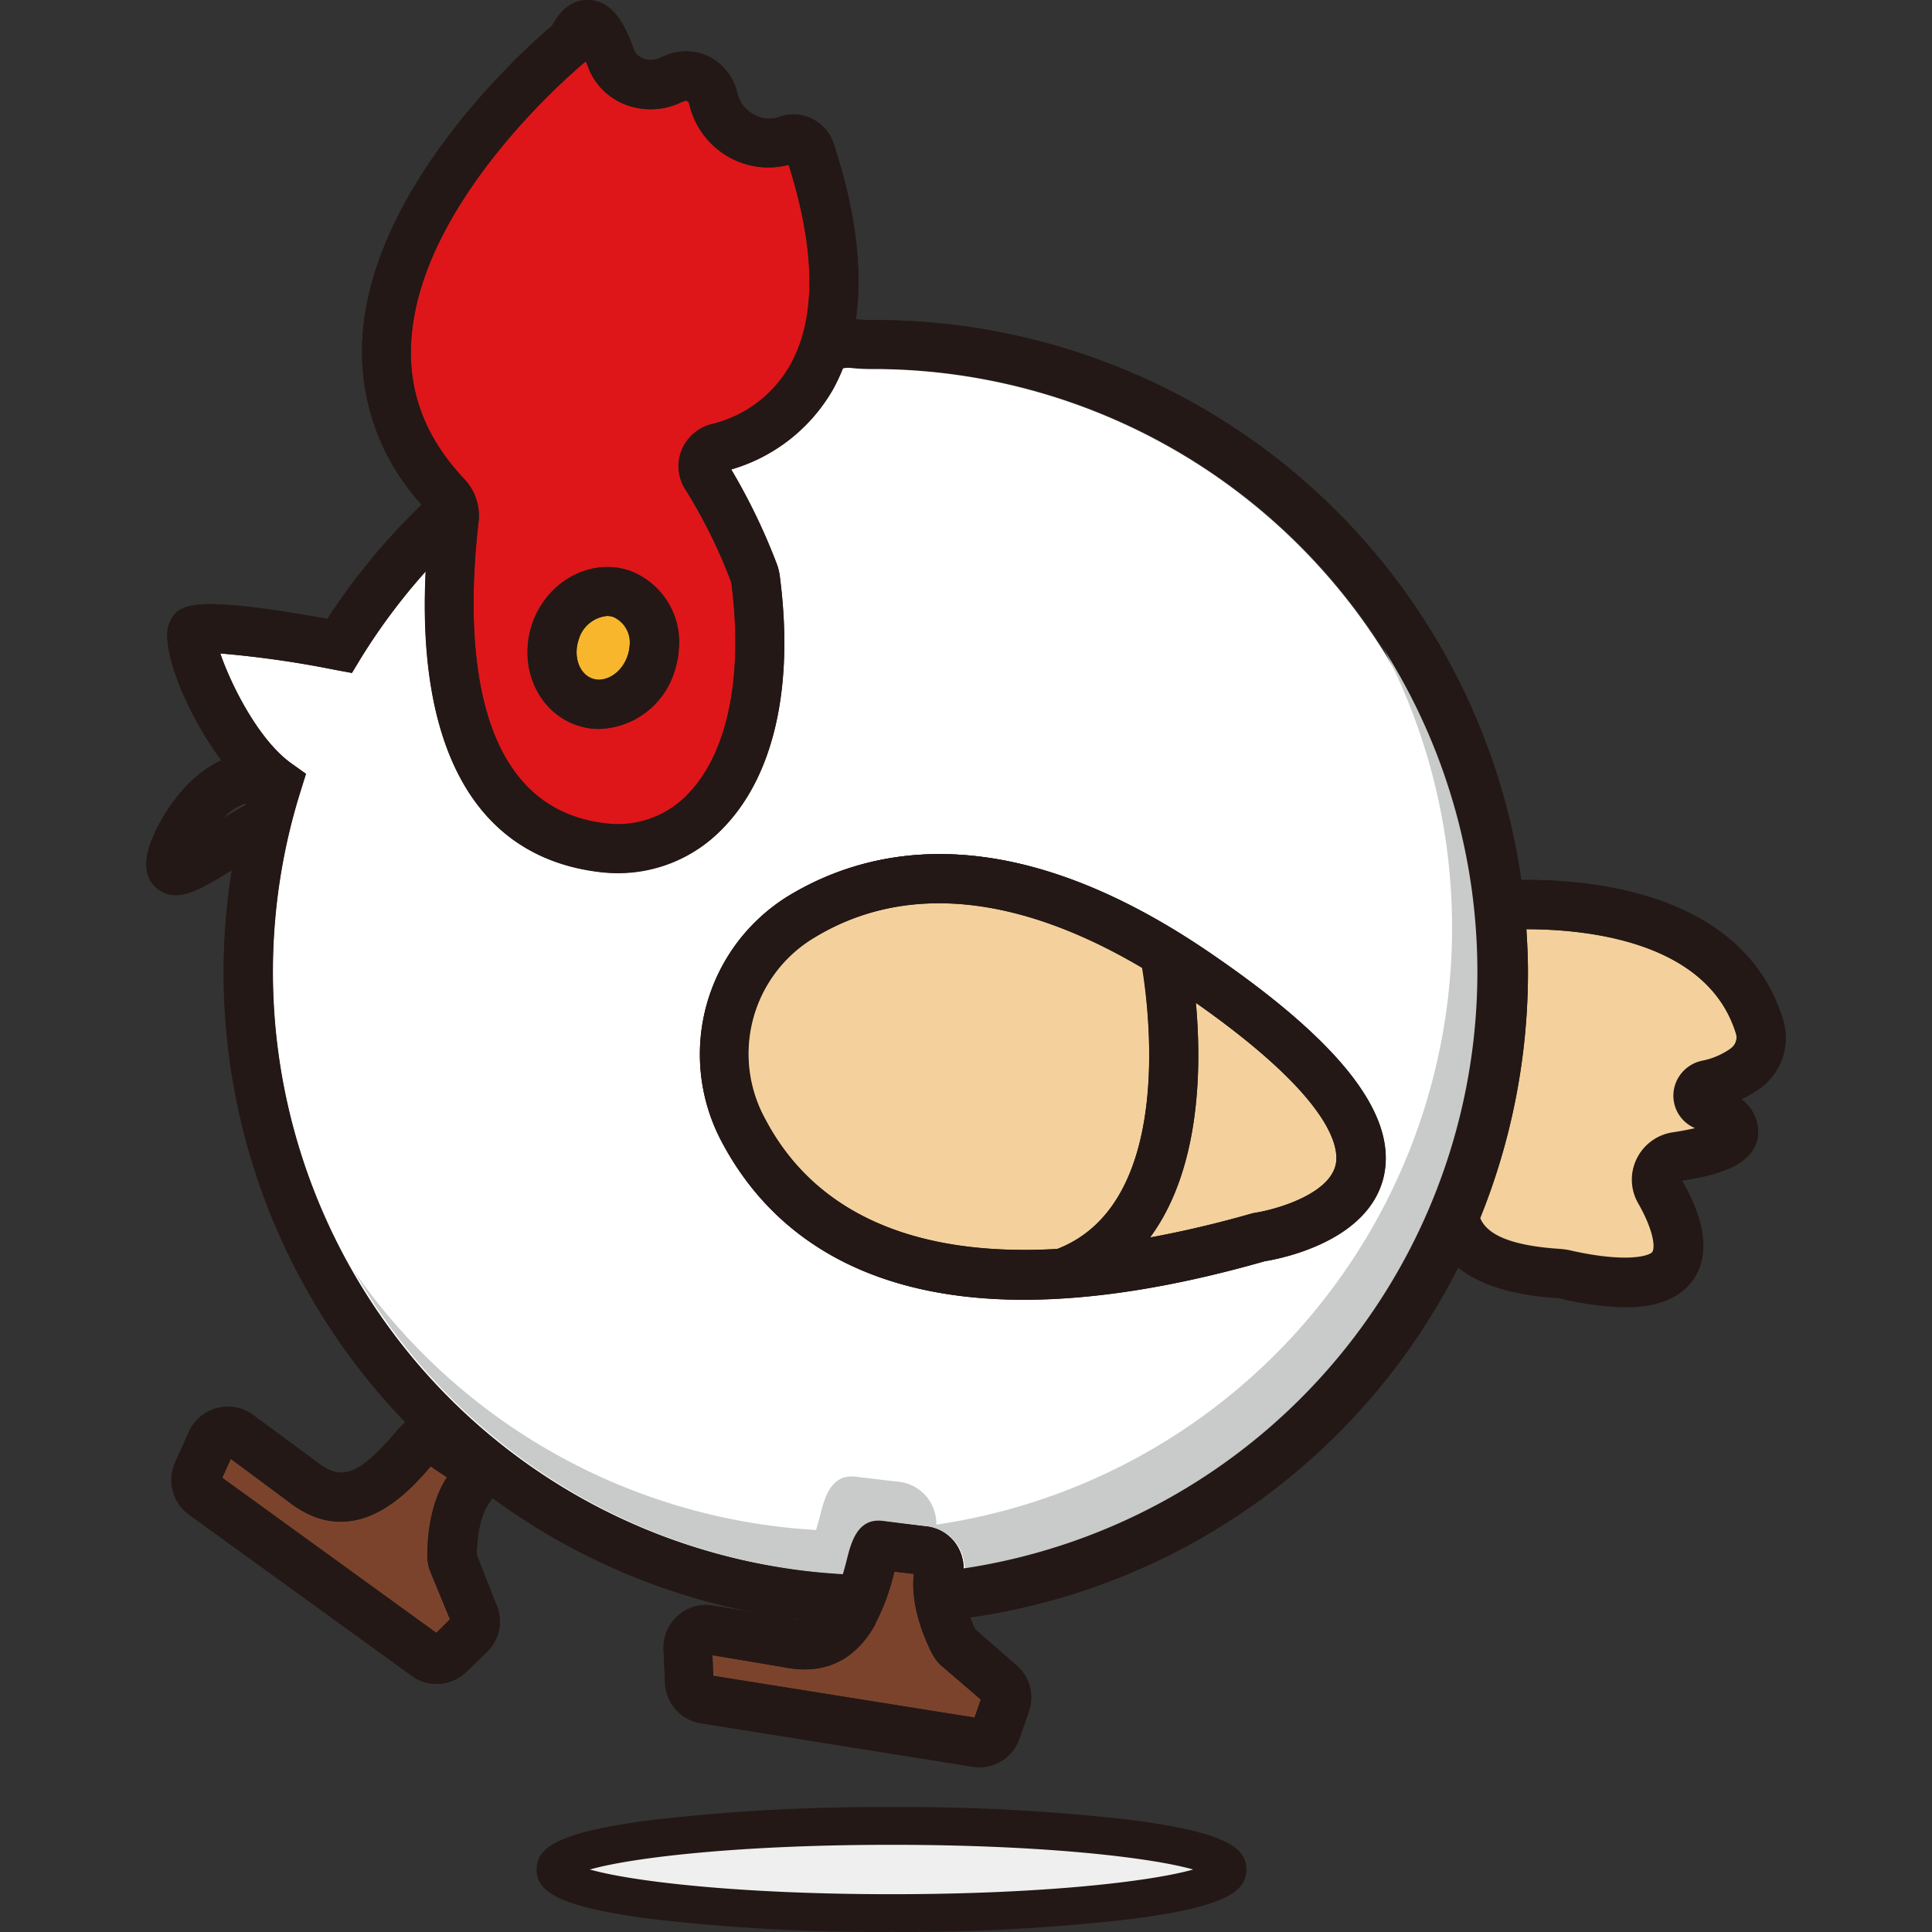
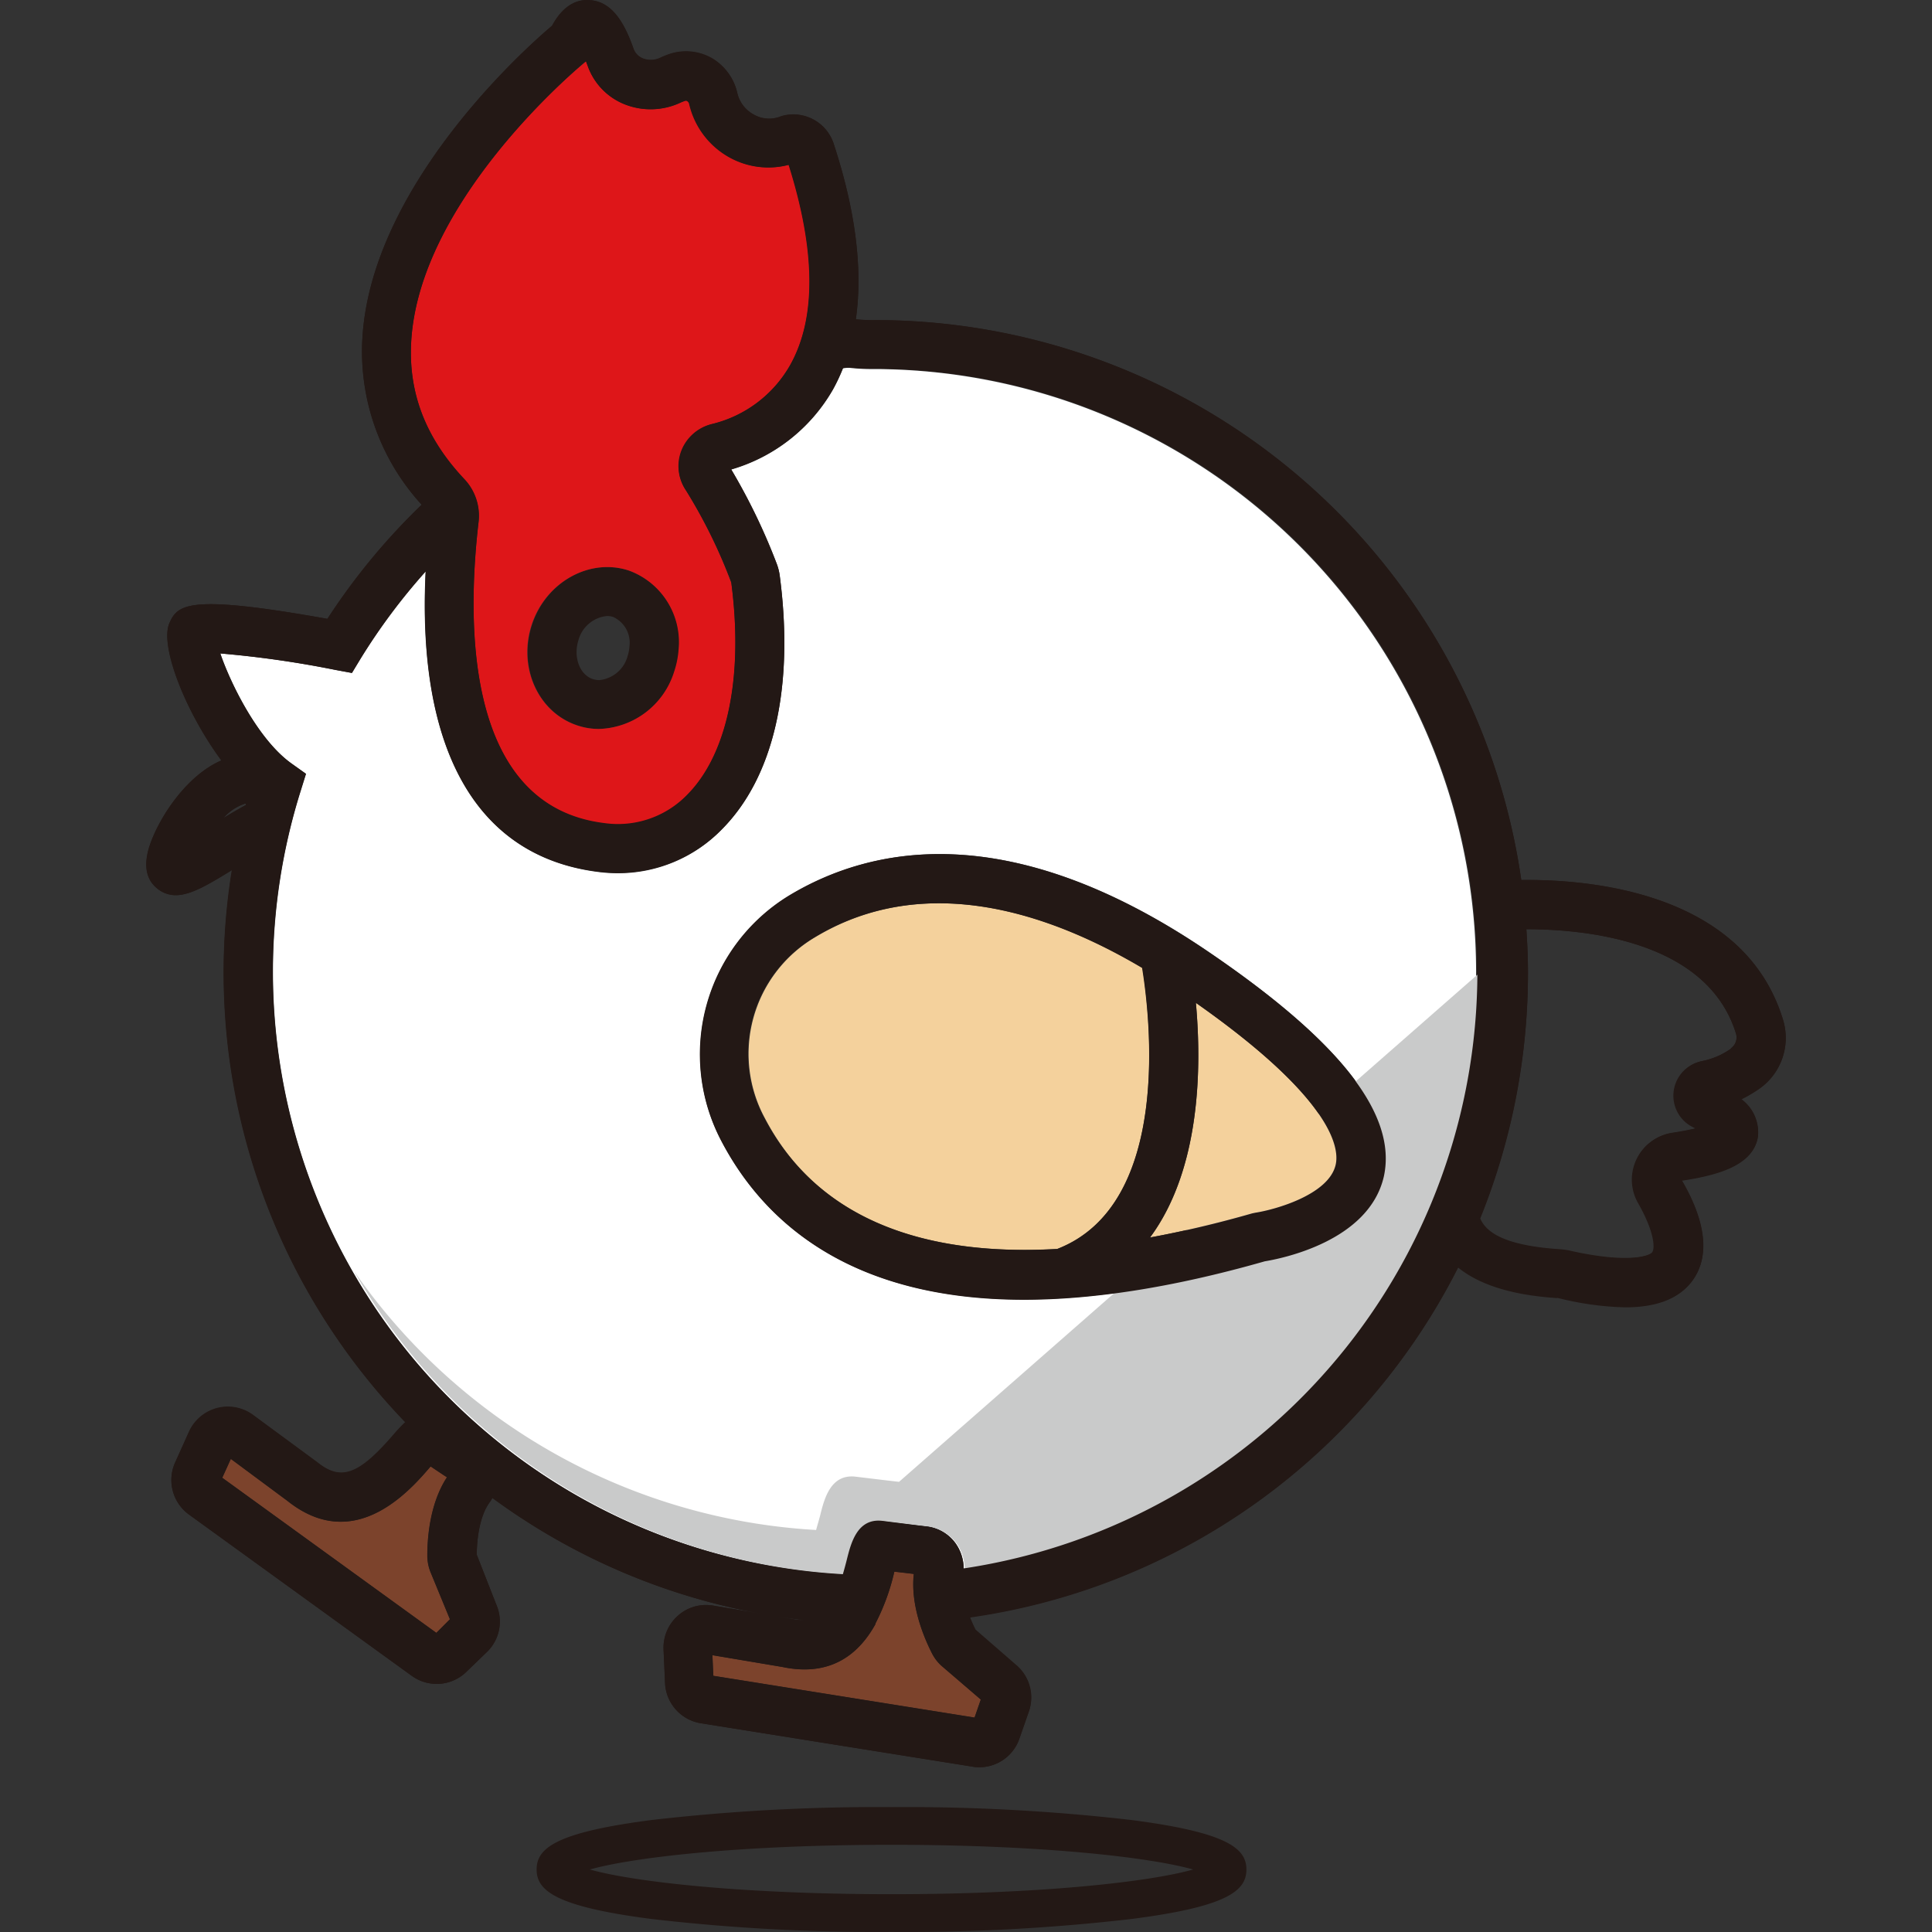
<svg xmlns="http://www.w3.org/2000/svg" t="1733206715540" class="icon" viewBox="0 0 1024 1024" version="1.1" p-id="12987" width="64" height="64">
  <rect x="0" y="0" width="1024" height="1024" fill="#333333" stroke="none" />
-   <path d="M294.414 990.926a178.107 23.082 0 1 0 356.216 0 178.107 23.082 0 1 0-356.216 0z" fill="#EFEFEF" p-id="12988" />
  <path d="M472.521 1023.95a1035.973 1035.973 0 0 1-127.198-6.845c-50.71-6.544-60.902-14.988-60.902-26.229s9.992-19.634 60.902-26.229a1046.614 1046.614 0 0 1 127.198-6.844 1046.614 1046.614 0 0 1 127.2 6.844c50.71 6.595 60.901 14.988 60.901 26.23s-9.992 19.684-60.902 26.228a1035.973 1035.973 0 0 1-127.199 6.845zM312.651 990.876c22.532 6.395 79.636 13.09 159.871 13.09s137.34-6.695 159.872-13.09c-22.532-6.395-79.636-13.09-159.872-13.09s-137.339 6.695-159.871 13.09z m20.733-688.45c-20.733-6.894-43.765 5.846-51.31 28.528s3.198 46.563 23.982 53.507a35.522 35.522 0 0 0 11.49 1.899 43.116 43.116 0 0 0 39.969-30.376 47.212 47.212 0 0 0 2.348-11.64 40.418 40.418 0 0 0-26.479-41.918z m-0.75 45.364a17.336 17.336 0 0 1-14.987 12.69 11.49 11.49 0 0 1-3.398-0.55c-7.094-2.297-10.541-11.84-7.594-20.833a17.386 17.386 0 0 1 14.988-12.59 10.442 10.442 0 0 1 3.348 0.5 14.988 14.988 0 0 1 8.643 15.538 22.232 22.232 0 0 1-1 5.245z" fill="#231815" p-id="12989" />
  <path d="M944.994 540.336c-20.933-68.145-103.718-74.34-138.689-73.94a346.024 346.024 0 0 0-342.077-296.764 83.683 83.683 0 0 1-10.592-0.45c3.698-26.179 0-57.154-11.69-92.826a22.482 22.482 0 0 0-26.729-14.988l-2.148 0.7a16.637 16.637 0 0 1-13.59-1.35 17.386 17.386 0 0 1-8.693-11.44 28.777 28.777 0 0 0-13.489-18.536 27.878 27.878 0 0 0-22.232-2.248 46.613 46.613 0 0 0-4.996 1.999 11.74 11.74 0 0 1-9.243 0.45 8.643 8.643 0 0 1-4.996-4.997C331.734 14.357 325.339 0.967 312.551 0.067c-5.796-0.499-13.64 1.75-19.985 13.59-14.338 12.09-95.524 84.633-100.47 165.218a120.304 120.304 0 0 0 31.375 88.63 346.074 346.074 0 0 0-49.96 60.501c-72.992-13.04-79.287-7.894-83.683 2.148-5.396 11.94 8.343 47.013 27.478 72.892-18.336 7.944-32.874 29.977-37.97 44.965-3.447 10.391-2.048 18.185 4.097 23.031a15.538 15.538 0 0 0 9.642 3.448c8.044 0 17.486-5.696 29.976-13.34a336.032 336.032 0 0 0-4.446 54.207 344.725 344.725 0 0 0 96.323 238.609 67.097 67.097 0 0 0-6.145 6.495c-18.385 21.333-27.828 24.98-40.518 14.689l-33.973-24.98a22.532 22.532 0 0 0-19.135-3.747 23.032 23.032 0 0 0-14.988 12.54l-7.344 16.187a22.632 22.632 0 0 0 7.344 27.578l118.107 85.482a22.632 22.632 0 0 0 13.239 4.296 22.182 22.182 0 0 0 15.638-6.394l10.99-10.542a22.532 22.532 0 0 0 4.997-24.98l-10.442-26.53c0-9.242 1.799-21.282 6.895-27.927 0.5-0.7 0.949-1.499 1.399-2.198a343.376 343.376 0 0 0 143.834 61.6l-26.778-4.496a22.132 22.132 0 0 0-18.686 5.246 22.632 22.632 0 0 0-7.693 17.886l0.799 17.886a22.532 22.532 0 0 0 18.985 21.283l143.884 22.982a14.638 14.638 0 0 0 3.598 0.35 22.432 22.432 0 0 0 21.283-14.989l4.996-14.338a22.282 22.282 0 0 0-6.495-24.38l-21.783-18.936a95.947 95.947 0 0 1-2.898-6.695A344.026 344.026 0 0 0 772.832 671.831c11.091 8.993 28.028 14.438 51.11 16.087a3.897 3.897 0 0 0 1.648 0 159.322 159.322 0 0 0 35.871 4.996c14.24 0 27.479-3.347 35.372-13.839 9.393-12.59 7.594-30.825-5.445-53.258 18.635-2.847 37.77-7.843 40.268-23.081a21.683 21.683 0 0 0-8.793-19.984 66.747 66.747 0 0 0 9.742-5.796 32.824 32.824 0 0 0 12.39-36.62zM217.975 180.623c4.446-72.442 83.234-140.387 92.326-148.031v-0.25c0 0.7 0.5 1.499 0.85 2.248a33.873 33.873 0 0 0 19.284 20.484 37.22 37.22 0 0 0 30.276-0.75 10.242 10.242 0 0 1 2.049-0.799 1.399 1.399 0 0 1 1.399 0 2.198 2.198 0 0 1 1.099 1.649 43.615 43.615 0 0 0 21.732 28.427 41.867 41.867 0 0 0 30.926 3.697c14.538 45.864 14.688 81.636 0.7 106.466a65.348 65.348 0 0 1-41.018 30.925 23.531 23.531 0 0 0-16.537 14.089 22.882 22.882 0 0 0 2.448 21.033 276.279 276.279 0 0 1 24.081 48.712c6.545 49.96-1.998 91.127-23.381 112.66a51.16 51.16 0 0 1-44.065 14.988c-73.042-9.143-72.992-104.017-66.498-159.872a28.327 28.327 0 0 0-7.494-22.482c-20.683-21.783-29.826-45.913-28.177-73.192z m-87.68 246.104c-3.897 2.148-7.844 4.496-11.741 6.744a25.78 25.78 0 0 1 11.59-7.594 1.799 1.799 0 0 1 0.35 0.5s-0.2 0.25-0.2 0.35z m100.97 438.749l-113.46-82.235 4.596-9.992 29.976 22.233c35.522 28.427 64.948-5.396 75.89-18.236 3.297 2.248 6.145 4.147 8.643 5.746-9.593 14.638-10.442 33.923-10.342 41.866a24.28 24.28 0 0 0 1.599 8.394l10.291 24.98z m288.569 35.322l-3.298 9.542-138.489-22.132-0.45-10.891 36.972 6.195c26.528 5.645 41.167-7.694 49.46-22.732v-0.35a117.357 117.357 0 0 0 9.992-27.378c3.947 0.4 7.344 0.85 10.342 1.199-1.998 17.286 5.995 34.972 9.592 42.116a23.381 23.381 0 0 0 5.296 6.645zM411.17 856.634c4.996 0.8 9.992 1.449 14.988 2.098a34.023 34.023 0 0 1-6.744-0.7z m99.571-24.98a23.082 23.082 0 0 0-4.396-13.74 22.382 22.382 0 0 0-15.388-8.892c-5.546-0.6-13.24-1.549-23.232-2.748-13.04-1.399-16.437 11.74-18.585 20.584-0.7 2.747-1.499 5.245-2.148 7.694A319.745 319.745 0 0 1 159.321 419.132l2.798-8.993-7.694-5.446c-17.736-12.64-32.324-42.466-37.72-58.353a544.965 544.965 0 0 1 61.052 8.693l8.843 1.648 4.546-7.594a321.943 321.943 0 0 1 34.523-46.263c-4.697 94.925 27.128 151.129 91.377 159.173a81.136 81.136 0 0 0 10.342 0.7 76.739 76.739 0 0 0 55.206-23.183c27.578-27.678 38.47-75.39 30.775-134.343a31.775 31.775 0 0 0-1.648-6.495 332.884 332.884 0 0 0-24.081-49.96 91.477 91.477 0 0 0 53.857-42.316 93.925 93.925 0 0 0 5.346-11.341 13.29 13.29 0 0 1 3.897-0.25 107.365 107.365 0 0 0 13.539 0.6 319.745 319.745 0 0 1 46.513 635.892z m406.676-275.829a38.92 38.92 0 0 1-15.238 6.544 18.635 18.635 0 0 0-14.688 15.837 18.236 18.236 0 0 0 9.992 18.935 15.438 15.438 0 0 0 1.449 0.85c-3.048 0.699-7.095 1.548-12.39 2.348a24.98 24.98 0 0 0-18.036 37.07c8.543 14.988 9.143 23.981 7.444 26.23s-14.089 6.095-44.615-0.95a45.214 45.214 0 0 0-5.645-0.65c-23.781-1.698-37.32-6.994-41.118-16.236a346.923 346.923 0 0 0 25.28-130.447c0-7.694-0.35-15.288-0.849-22.832 30.426 0 95.974 5.696 111.162 55.506a7.094 7.094 0 0 1-2.748 7.594z" fill="#231815" p-id="12990" />
  <path d="M238.508 858.433l-7.244 7.044-113.46-82.235 4.597-9.992 29.976 22.233c35.522 28.427 64.948-5.396 75.89-18.236 3.297 2.248 6.145 4.147 8.643 5.746-9.593 14.638-10.442 33.923-10.342 41.866a24.28 24.28 0 0 0 1.599 8.394z m281.326 42.366l-3.298 9.542-138.489-22.132-0.45-10.891 36.972 6.195c26.528 5.645 41.167-7.694 49.46-22.732v-0.35a117.357 117.357 0 0 0 9.992-27.378c3.947 0.4 7.344 0.85 10.342 1.199-1.998 17.286 5.995 34.972 9.592 42.116a23.381 23.381 0 0 0 5.296 6.645z" fill="#7C432C" p-id="12991" />
-   <path d="M917.417 555.624a38.92 38.92 0 0 1-15.238 6.545 18.635 18.635 0 0 0-14.688 15.837 18.236 18.236 0 0 0 9.992 18.935 15.438 15.438 0 0 0 1.449 0.85c-3.048 0.7-7.095 1.548-12.39 2.348a24.98 24.98 0 0 0-18.036 37.07c8.543 14.988 9.143 23.981 7.444 26.23s-14.089 6.095-44.615-0.95a45.214 45.214 0 0 0-5.645-0.65c-23.781-1.698-37.32-6.994-41.118-16.236a346.923 346.923 0 0 0 25.28-130.247c0-7.694-0.35-15.288-0.849-22.832 30.426 0 95.974 5.696 111.162 55.506a7.094 7.094 0 0 1-2.748 7.594z" fill="#F4D19C" p-id="12992" />
  <path d="M464.228 195.611a107.365 107.365 0 0 1-13.54-0.6 13.29 13.29 0 0 0-3.896 0.25 93.925 93.925 0 0 1-5.346 11.342 91.477 91.477 0 0 1-53.857 42.266 332.884 332.884 0 0 1 24.08 49.96 31.775 31.775 0 0 1 1.65 6.495c7.693 58.953-3.198 106.665-30.776 134.343a76.739 76.739 0 0 1-55.256 23.182 81.136 81.136 0 0 1-10.342-0.7c-64.249-8.193-96.074-64.398-91.377-159.322a321.943 321.943 0 0 0-34.523 46.263l-4.546 7.594-8.743-1.648a544.965 544.965 0 0 0-60.952-8.693c5.396 15.887 19.984 45.713 37.72 58.353l7.694 5.446-2.798 8.993a319.745 319.745 0 0 0 287.571 415.218c0.65-2.448 1.449-4.996 2.148-7.694 2.148-8.843 5.546-21.983 18.585-20.584 9.992 1.2 17.686 2.148 23.232 2.748a22.382 22.382 0 0 1 15.388 8.893 23.082 23.082 0 0 1 4.396 13.739 319.745 319.745 0 0 0-46.513-635.843z m205.835 472.723c-49.96 14.338-92.326 20.383-127.598 20.383-92.676 0-137.939-41.866-159.872-83.583a98.572 98.572 0 0 1 35.622-130.297c42.965-26.129 116.157-42.166 221.373 28.977 70.544 47.812 101.22 86.881 93.825 119.356-8.093 34.622-54.507 43.715-63.35 45.114z" fill="#FFFFFF" p-id="12993" />
-   <path d="M784.473 515.356A318.846 318.846 0 0 1 511.29 831.704a23.132 23.132 0 0 0-4.397-13.79 22.582 22.582 0 0 0-15.388-8.892c-5.545-0.6-13.24-1.549-23.281-2.748-13.09-1.399-16.437 11.74-18.635 20.584-0.65 2.747-1.45 5.245-2.149 7.694a320.744 320.744 0 0 1-259.792-160.822A320.245 320.245 0 0 0 432.553 810.921c0.65-2.448 1.45-4.996 2.149-7.694 2.148-8.843 5.545-21.982 18.585-20.583 9.992 1.199 17.686 2.148 23.231 2.748a22.382 22.382 0 0 1 15.388 8.893 23.132 23.132 0 0 1 4.397 13.789 319.745 319.745 0 0 0 231.015-475.321 317.447 317.447 0 0 1 57.155 182.604z" fill="#C9CACA" p-id="12994" />
+   <path d="M784.473 515.356A318.846 318.846 0 0 1 511.29 831.704a23.132 23.132 0 0 0-4.397-13.79 22.582 22.582 0 0 0-15.388-8.892c-5.545-0.6-13.24-1.549-23.281-2.748-13.09-1.399-16.437 11.74-18.635 20.584-0.65 2.747-1.45 5.245-2.149 7.694a320.744 320.744 0 0 1-259.792-160.822A320.245 320.245 0 0 0 432.553 810.921c0.65-2.448 1.45-4.996 2.149-7.694 2.148-8.843 5.545-21.982 18.585-20.583 9.992 1.199 17.686 2.148 23.231 2.748z" fill="#C9CACA" p-id="12994" />
  <path d="M418.165 87.297a41.867 41.867 0 0 1-30.926-3.697 43.615 43.615 0 0 1-21.732-28.427 2.198 2.198 0 0 0-1.1-1.649 1.399 1.399 0 0 0-1.399 0 10.242 10.242 0 0 0-2.048 0.8 37.22 37.22 0 0 1-30.276 0.749A33.873 33.873 0 0 1 311.401 34.59c-0.35-0.75-0.6-1.549-0.85-2.248v0.25c-9.342 7.544-88.13 75.49-92.576 148.031-1.649 27.378 7.494 51.51 28.177 73.542a28.327 28.327 0 0 1 7.494 22.482c-6.494 55.756-6.544 150.629 66.498 159.872a51.16 51.16 0 0 0 44.065-14.988c21.383-21.533 29.976-62.6 23.381-112.66a276.279 276.279 0 0 0-23.881-48.712 22.882 22.882 0 0 1-2.448-21.033 23.531 23.531 0 0 1 16.337-14.439 65.348 65.348 0 0 0 41.067-30.925c14.189-24.83 13.89-60.602-0.5-106.466z m-60.852 268.686a43.116 43.116 0 0 1-39.968 30.376 35.522 35.522 0 0 1-11.491-1.899c-20.784-6.944-31.475-30.975-23.981-53.507s30.776-35.422 51.509-28.528a40.418 40.418 0 0 1 26.28 41.917 47.212 47.212 0 0 1-2.349 11.64z" fill="#DE1619" p-id="12995" />
-   <path d="M333.783 342.495a22.232 22.232 0 0 1-1.15 5.295 17.336 17.336 0 0 1-14.987 12.69 11.49 11.49 0 0 1-3.398-0.55c-7.094-2.297-10.541-11.84-7.594-20.833a17.386 17.386 0 0 1 14.988-12.59 10.442 10.442 0 0 1 3.348 0.5 14.988 14.988 0 0 1 8.793 15.488z" fill="#F8B62D" p-id="12996" />
-   <path d="M639.389 503.765c-105.217-71.143-178.407-54.956-221.373-28.977a98.572 98.572 0 0 0-35.422 130.497c22.132 41.717 67.396 83.583 159.872 83.583 35.272 0 77.388-6.045 127.598-20.383 8.843-1.4 55.257-10.492 63.15-44.965 7.394-32.874-23.281-71.943-93.825-119.755z m-78.987 158.174c-75.59 4.346-128.598-18.835-154.876-69.045a71.743 71.743 0 0 1 26.229-95.974c47.612-28.877 107.415-23.182 173.811 16.087 3.747 24.73 16.037 125.25-45.164 148.931z m147.531-44.615c-3.597 16.087-32.674 23.981-42.516 25.43l-1.748 0.35a580.556 580.556 0 0 1-54.107 12.79c26.978-36.471 27.328-90.928 24.28-124.402 72.443 50.91 76.09 76.84 74.091 85.832z" fill="#231815" p-id="12997" />
  <path d="M707.933 617.324c-3.597 16.087-32.674 23.981-42.516 25.43l-1.748 0.35a580.556 580.556 0 0 1-54.107 12.79c26.978-36.471 27.328-90.928 24.28-124.402 72.443 50.91 76.09 76.84 74.091 85.832z m-147.531 44.615c-75.59 4.346-128.598-18.835-154.876-69.045a71.743 71.743 0 0 1 26.229-95.974c47.612-28.877 107.415-23.182 173.811 16.087 3.747 24.73 16.037 125.25-45.164 148.931z" fill="#F4D19C" p-id="12998" />
-   <path d="M306.005 384.46a35.822 35.822 0 0 0 11.54 1.899 43.116 43.116 0 0 0 39.969-30.376 47.113 47.113 0 0 0 2.298-11.64 40.418 40.418 0 0 0-26.23-41.968c-20.932-6.844-43.964 5.896-51.508 28.528s3.197 46.663 23.93 53.557z m0.7-45.364a17.336 17.336 0 0 1 14.987-12.64 11.191 11.191 0 0 1 3.398 0.5 14.688 14.688 0 0 1 8.543 15.588 18.835 18.835 0 0 1-1.05 4.996c-2.947 8.893-11.44 14.438-18.485 12.09s-10.391-11.64-7.394-20.534z" fill="#231815" p-id="12999" />
  <path d="M944.994 540.336c-20.883-68.145-103.718-74.39-138.689-73.89a346.024 346.024 0 0 0-342.077-296.764 91.028 91.028 0 0 1-10.641-0.4c3.747-26.179 0-57.154-11.641-92.776a22.482 22.482 0 0 0-26.729-15.288 13.54 13.54 0 0 0-2.148 0.7 16.487 16.487 0 0 1-13.54-1.2 17.486 17.486 0 0 1-8.743-11.39 28.477 28.477 0 0 0-13.539-18.336 27.328 27.328 0 0 0-22.182-2.298 47.312 47.312 0 0 0-4.996 1.998 11.39 11.39 0 0 1-9.193 0.4 8.693 8.693 0 0 1-4.996-4.996C331.784 14.307 325.439 0.767 312.651 0.067c-5.696-0.449-13.59 1.7-19.985 13.54-14.488 12.14-95.624 84.733-100.57 165.268a120.155 120.155 0 0 0 31.425 88.63 344.126 344.126 0 0 0-49.96 60.501c-72.992-13.04-79.287-7.844-83.733 2.198-5.296 11.89 8.443 47.013 27.528 72.842-18.386 7.894-32.874 29.977-37.92 44.965-3.447 10.391-2.098 18.135 4.047 22.981a14.988 14.988 0 0 0 9.642 3.448c8.044 0 17.486-5.696 29.726-13.29a342.727 342.727 0 0 0 91.927 292.567 81.086 81.086 0 0 0-6.145 6.495c-18.435 21.383-27.828 24.98-40.568 14.688l-33.923-24.98a22.582 22.582 0 0 0-33.973 8.843l-7.344 16.387a22.582 22.582 0 0 0 7.294 27.578l118.057 85.482a22.632 22.632 0 0 0 28.977-2.048l10.89-10.592a22.282 22.282 0 0 0 4.997-24.98l-10.342-26.53c0-9.242 1.849-21.232 6.995-27.977 0.5-0.65 0.849-1.399 1.299-2.098a344.425 344.425 0 0 0 143.884 61.55l-26.828-4.546a22.632 22.632 0 0 0-26.33 23.232l0.8 17.836a22.632 22.632 0 0 0 18.985 21.333l143.884 22.982a22.482 22.482 0 0 0 24.98-14.988l4.997-14.34a22.482 22.482 0 0 0-6.545-24.43l-21.733-18.885a68.146 68.146 0 0 1-2.948-6.644A344.175 344.175 0 0 0 772.932 671.531c11.09 8.993 28.027 14.439 51.16 16.087h1.498a163.569 163.569 0 0 0 35.971 4.996c14.289 0 27.528-3.347 35.322-13.789 9.443-12.64 7.594-30.875-5.445-53.257 18.685-2.848 37.77-7.944 40.318-23.082a21.833 21.833 0 0 0-8.843-19.984 68.795 68.795 0 0 0 9.992-5.746 32.974 32.974 0 0 0 12.09-36.42zM217.975 180.623c4.446-72.442 83.234-140.387 92.276-147.981l0.3-0.25 0.85 2.298a34.323 34.323 0 0 0 19.334 20.484 37.32 37.32 0 0 0 29.976-0.85l1.999-0.749a1.499 1.499 0 0 1 1.449 0 2.448 2.448 0 0 1 1.099 1.599 43.515 43.515 0 0 0 21.682 28.477 42.666 42.666 0 0 0 31.026 3.747c14.438 45.764 14.688 81.585 0.65 106.416a65.248 65.248 0 0 1-41.018 30.875 23.232 23.232 0 0 0-16.437 14.039 22.682 22.682 0 0 0 2.348 21.033 277.229 277.229 0 0 1 24.081 48.812c6.545 49.96-1.998 91.127-23.381 112.66a51.11 51.11 0 0 1-44.065 14.988c-73.042-9.093-72.992-103.967-66.448-159.872a28.228 28.228 0 0 0-7.544-22.432c-20.633-21.883-29.876-45.964-28.177-73.292z m-87.78 246.104c-3.897 2.098-7.894 4.446-11.691 6.794a24.98 24.98 0 0 1 11.54-7.644 1 1 0 0 1 0.3 0.55z m101.07 438.699l-113.46-82.185 4.496-9.992 29.976 22.233c35.572 28.427 64.948-5.346 75.94-18.236l8.643 5.746c-9.543 14.588-10.442 33.923-10.392 41.866a22.632 22.632 0 0 0 1.699 8.344l10.291 24.98z m288.569 35.372l-3.298 9.542-138.439-22.132-0.5-10.941 36.922 6.245c26.628 5.595 41.167-7.644 49.51-22.732v-0.3a114.16 114.16 0 0 0 9.992-27.478l10.292 1.199c-1.898 17.336 5.995 34.972 9.692 42.116a21.783 21.783 0 0 0 4.996 6.645zM411.17 856.634c4.996 0.75 9.992 1.499 14.988 2.048a32.874 32.874 0 0 1-6.694-0.65z m99.621-24.98a23.182 23.182 0 0 0-4.396-13.69 22.232 22.232 0 0 0-15.388-8.892l-23.482-2.998c-13.14-1.449-16.486 11.74-18.685 20.534-0.7 2.848-1.399 5.296-2.098 7.744A319.745 319.745 0 0 1 159.321 419.082l2.798-8.943-7.644-5.496c-17.736-12.64-32.374-42.466-37.77-58.303a537.171 537.171 0 0 1 61.052 8.743l8.793 1.598 4.646-7.644a323.492 323.492 0 0 1 34.473-46.163c-4.697 94.925 27.128 151.129 91.327 159.123a82.534 82.534 0 0 0 10.442 0.65 76.789 76.789 0 0 0 55.156-23.133c27.528-27.678 38.42-75.39 30.676-134.343a25.93 25.93 0 0 0-1.6-6.445 317.946 317.946 0 0 0-24.13-49.96 91.777 91.777 0 0 0 53.907-42.416 106.365 106.365 0 0 0 5.346-11.291 13.24 13.24 0 0 1 3.897-0.25 125.65 125.65 0 0 0 13.54 0.55 319.745 319.745 0 0 1 46.562 635.942z m406.626-275.829a40.917 40.917 0 0 1-15.238 6.594 18.635 18.635 0 0 0-4.996 34.972l1.499 0.75a126.55 126.55 0 0 1-12.44 2.398 24.98 24.98 0 0 0-18.036 37.12c8.543 14.988 9.143 23.881 7.444 26.13s-14.089 6.194-44.664-0.9a41.567 41.567 0 0 0-5.546-0.65c-23.831-1.698-37.37-6.994-41.167-16.237a346.474 346.474 0 0 0 25.58-130.646c0-7.694-0.35-15.338-0.85-22.882 30.376 0 95.924 5.696 111.162 55.506a7.094 7.094 0 0 1-2.748 7.644z" fill="#231815" p-id="13000" />
  <path d="M639.389 503.765c-105.167-71.143-178.457-54.956-221.373-29.027a98.572 98.572 0 0 0-35.422 130.547c22.132 41.817 67.446 83.633 160.172 83.633 34.972 0 77.338-6.045 127.548-20.384 8.793-1.448 55.256-10.541 63.15-44.964 7.194-32.974-23.481-71.993-94.075-119.805z m-234.113 89.13a71.693 71.693 0 0 1 26.18-95.974c47.661-28.877 107.464-23.182 173.859 16.087 4.048 24.68 16.288 125.25-44.963 148.981-75.54 4.296-128.498-18.835-155.076-69.095z m302.659 24.43c-3.648 16.087-32.675 23.931-42.517 25.43l-1.698 0.35c-18.985 5.445-36.971 9.642-54.207 12.79 27.028-36.521 27.378-90.928 24.33-124.352 72.443 50.86 76.14 76.84 74.091 85.782z" fill="#231815" p-id="13001" />
</svg>